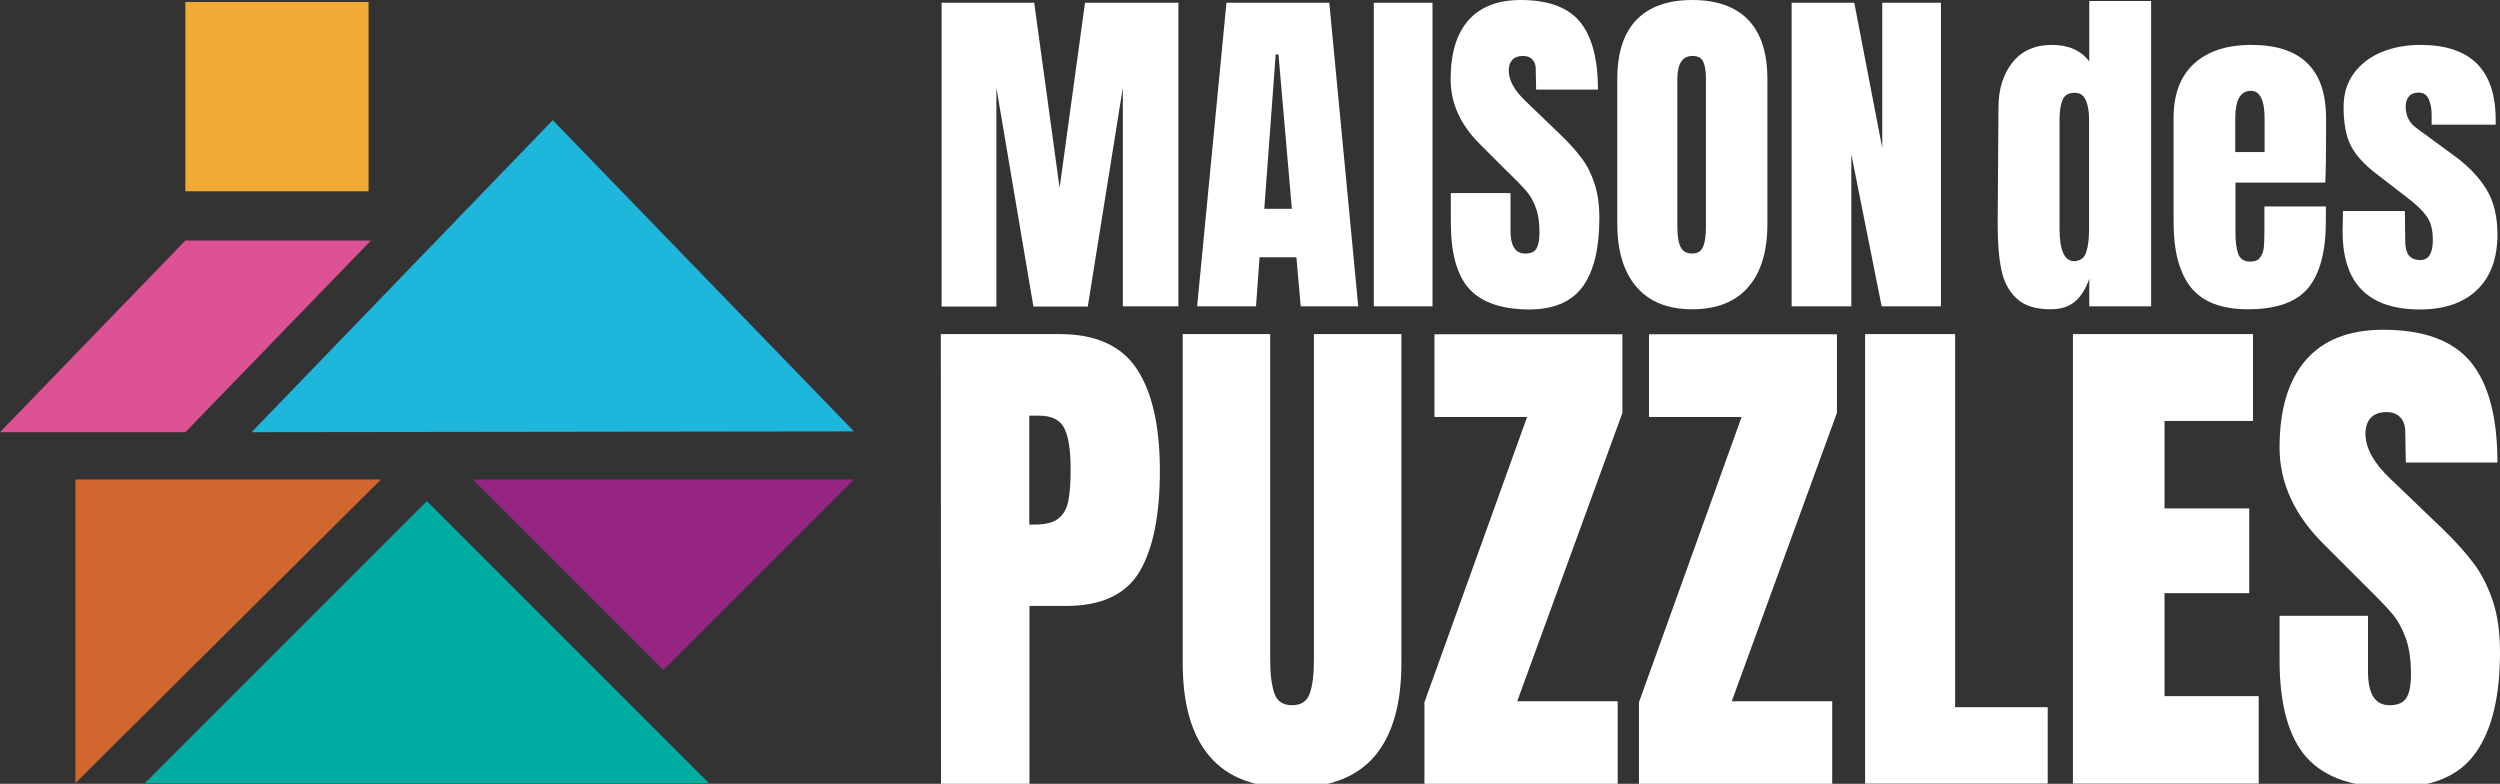
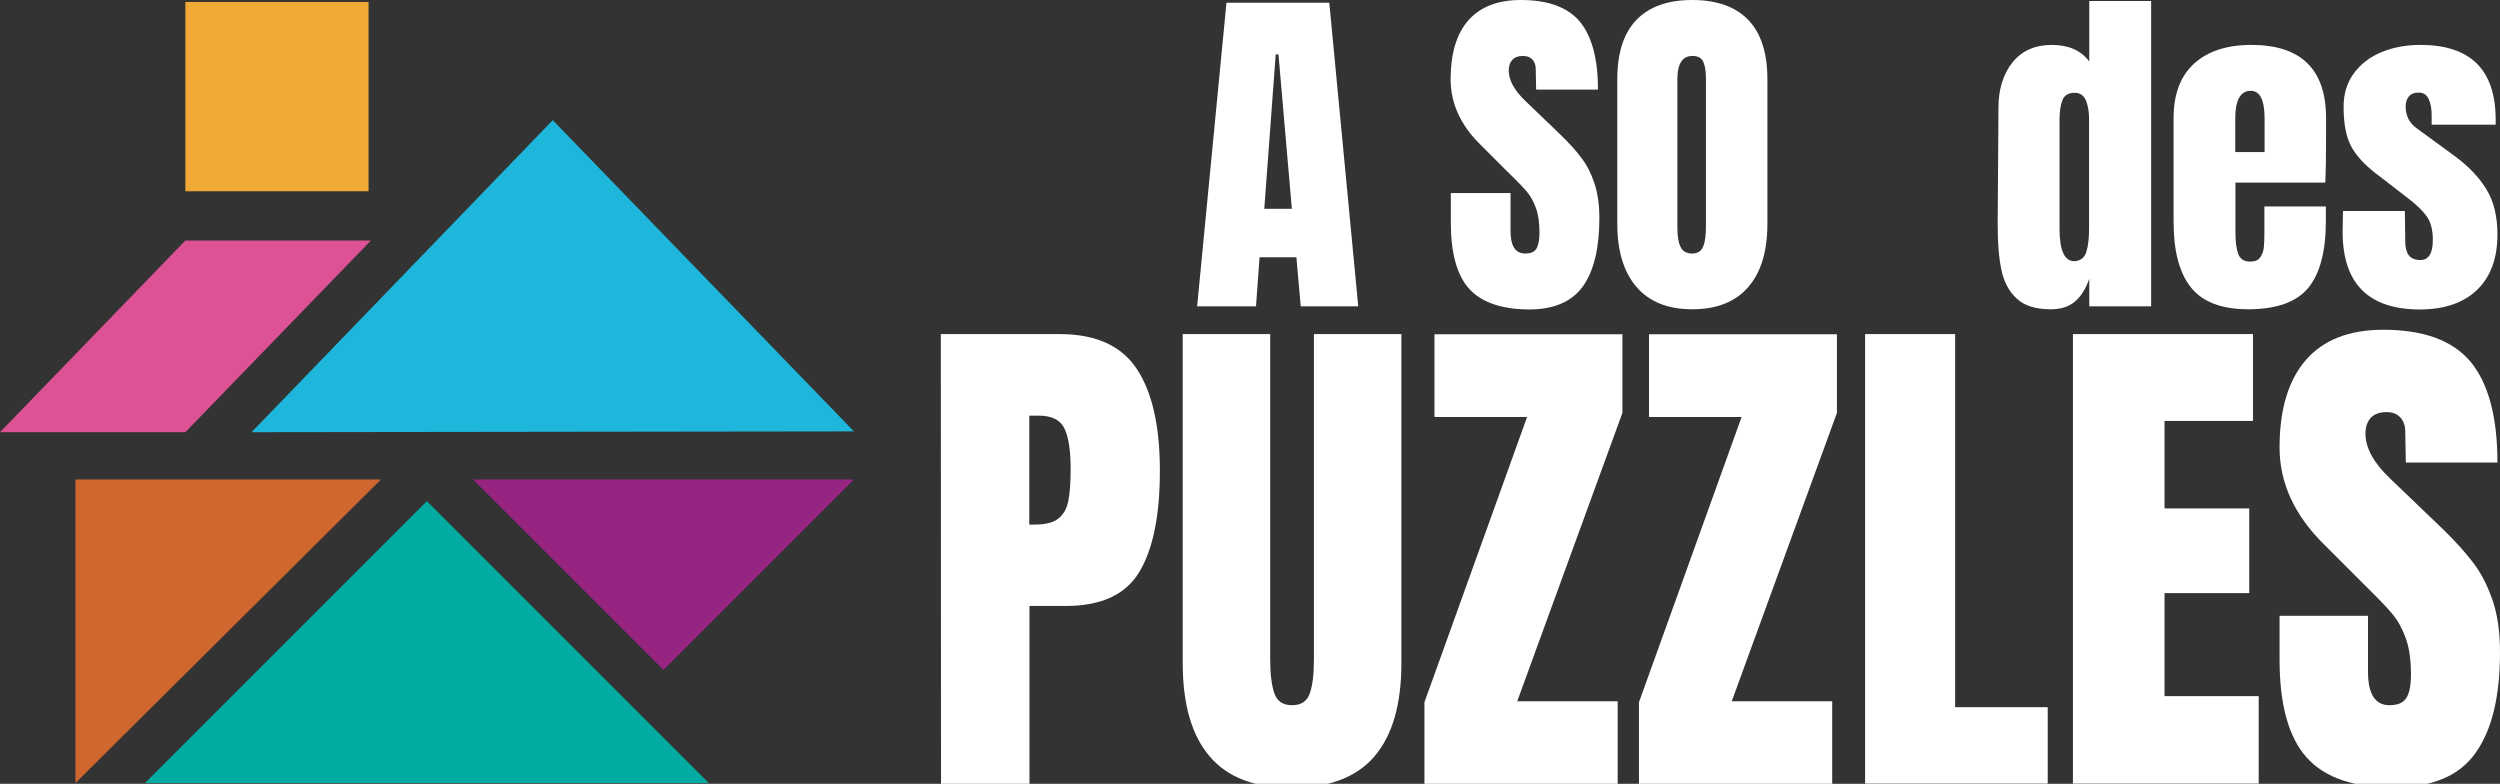
<svg xmlns="http://www.w3.org/2000/svg" version="1.1" id="Capa_1" x="0px" y="0px" viewBox="0 0 1269.1 397.9" style="enable-background:new 0 0 1269.1 397.9;" xml:space="preserve">
  <rect x="0" y="0" width="1269.1" height="397.9" fill="#333333" stroke="none" />
  <style type="text/css">
	.st0{fill:#F0A934;}
	.st1{fill:#D0672E;}
	.st2{fill:#DD5195;}
	.st3{fill:#1EB6DA;}
	.st4{fill:#00ACA1;}
	.st5{fill:#962582;}
	.st6{fill:#FFFFFF;}
</style>
  <g>
    <rect x="94.1" y="1" class="st0" width="93" height="96.1" />
    <polygon class="st1" points="38.3,397.5 38.3,243.4 193.4,243.4  " />
    <polygon class="st2" points="94.1,219.4 0,219.4 94.1,122.1 188.3,122.1  " />
    <polygon class="st3" points="433.5,219 127.7,219.4 280.6,61  " />
    <polygon class="st4" points="359.8,397.5 73.6,397.5 216.7,254.4  " />
    <polygon class="st5" points="240.1,243.4 433.5,243.4 336.8,340.1  " />
    <g>
      <g>
-         <path class="st6" d="M478,155.6V1.4h47l12.9,94l12.9-94h47.4v154.1H570v-111l-17.8,111.1h-27.6L505.8,44.5v111.1H478z" />
        <path class="st6" d="M607.7,155.6L622.6,1.4h52.2l14.7,154.1h-29.2l-2.2-24.9h-18.7l-1.8,24.9h-29.9V155.6z M641.8,106h14     L649,27.6h-1.4L641.8,106z" />
-         <path class="st6" d="M697.4,155.6V1.4h29.8v154.1h-29.8V155.6z" />
        <path class="st6" d="M745.8,146.6c-6.2-6.9-9.3-18.1-9.3-33.6V98h30.3v19.2c0,7.7,2.5,11.5,7.4,11.5c2.8,0,4.7-0.8,5.7-2.4     s1.6-4.3,1.6-8.2c0-5-0.6-9.2-1.8-12.5s-2.7-6-4.6-8.3c-1.9-2.2-5.2-5.7-10-10.3l-13.3-13.3c-10.3-10-15.4-21.2-15.4-33.4     c0-13.2,3-23.2,9.1-30.1C751.6,3.4,760.4,0,772,0c13.9,0,23.9,3.7,30,11c6.1,7.4,9.2,18.9,9.2,34.5h-31.4L779.6,35     c0-2-0.6-3.6-1.7-4.8c-1.1-1.2-2.7-1.8-4.8-1.8c-2.4,0-4.2,0.7-5.4,2s-1.8,3.1-1.8,5.4c0,5,2.9,10.2,8.6,15.6l17.9,17.2     c4.2,4.1,7.7,7.9,10.4,11.6c2.8,3.6,5,8,6.6,12.9c1.7,5,2.5,10.9,2.5,17.7c0,15.2-2.8,26.7-8.3,34.5     c-5.6,7.8-14.7,11.8-27.5,11.8C762.2,157,752.1,153.5,745.8,146.6z" />
        <path class="st6" d="M830.7,145.6c-6.5-7.6-9.7-18.3-9.7-32V40.2c0-13.3,3.2-23.3,9.7-30.1C837.2,3.4,846.6,0,859.1,0     c12.4,0,21.9,3.4,28.4,10.1c6.5,6.8,9.7,16.8,9.7,30.1v73.4c0,13.9-3.2,24.6-9.7,32.1s-16,11.3-28.4,11.3     C846.6,157,837.2,153.2,830.7,145.6z M864.6,125.1c1-2.4,1.4-5.7,1.4-10V39.7c0-3.3-0.4-6.1-1.3-8.2c-0.9-2.1-2.7-3.1-5.5-3.1     c-5.1,0-7.7,3.9-7.7,11.7v75.2c0,4.4,0.5,7.8,1.6,10c1.1,2.3,3.1,3.4,5.9,3.4C861.8,128.7,863.7,127.5,864.6,125.1z" />
-         <path class="st6" d="M909.5,155.6V1.4h31.8l14.2,73.7V1.4h29.8v154.1h-30.1l-15.4-77.2v77.2h-30.3V155.6z" />
        <path class="st6" d="M1023.7,151.5c-3.9-3.6-6.5-8.5-7.7-14.5c-1.3-6-1.9-13.8-1.9-23.2l0.4-59.2c0-9.3,2.4-17,7.1-22.9     s11.4-8.9,20-8.9c8.5,0,14.8,2.8,19,8.4V0.5h31.4v155h-31.4v-14c-1.8,5.1-4.2,9-7.3,11.6c-3.1,2.6-7.1,3.9-12.3,3.9     C1033.4,157,1027.6,155.2,1023.7,151.5z M1059.1,127.9c1-3.1,1.4-7.1,1.4-12.3V110V60.7c0-3.8-0.5-7.1-1.6-9.7     c-1.1-2.6-3-3.9-5.7-3.9c-3.1,0-5.2,1.2-6.2,3.7s-1.5,5.8-1.5,10v55.3c0,11,2.5,16.5,7.5,16.5     C1056.1,132.4,1058.2,130.9,1059.1,127.9z" />
        <path class="st6" d="M1112.2,145.9c-5.9-7.4-8.8-18.5-8.8-33.2V59.9c0-12.1,3.5-21.3,10.4-27.6s16.6-9.5,29.1-9.5     c25.2,0,37.9,12.4,37.9,37.1v9.5c0,9.6-0.1,17.3-0.4,23.3h-45.6v25.5c0,4.5,0.5,8.1,1.4,10.7c1,2.6,3,3.9,6.1,3.9     c2.4,0,4.1-0.7,5.1-2.2c1-1.4,1.6-3.1,1.8-4.9c0.2-1.9,0.3-4.6,0.3-8.2v-12.7h31.2v7.5c0,15.3-3,26.6-8.9,33.8     s-16.1,10.9-30.6,10.9C1127.8,157,1118.1,153.3,1112.2,145.9z M1149.6,77.2V60.3c0-9.4-2.3-14.2-7-14.2c-5.3,0-7.9,4.7-7.9,14.2     v16.9H1149.6z" />
        <path class="st6" d="M1189.2,117.5l0.2-10.4h31.4l0.2,15.4c0,3.1,0.6,5.5,1.8,7.1c1.2,1.6,3.2,2.4,5.9,2.4     c4.2,0,6.3-3.4,6.3-10.2c0-5-1-9-3-11.8c-2-2.9-5.1-5.9-9.4-9.2l-16.7-12.9c-5.7-4.4-9.9-9-12.4-13.7s-3.8-11.4-3.8-20     c0-6.7,1.8-12.4,5.3-17.1s8.2-8.3,14.1-10.7s12.4-3.6,19.6-3.6c25.5,0,38.2,12.7,38.2,38v2.5h-32.5v-5c0-3.1-0.5-5.8-1.5-8     s-2.7-3.3-5.1-3.3c-2.2,0-3.8,0.6-4.9,1.9c-1.1,1.3-1.7,3-1.7,5.1c0,4.8,1.9,8.5,5.6,11.1l19.4,14.2c6.9,5.1,12.3,10.7,16,16.8     c3.7,6,5.6,13.7,5.6,22.9c0,12.2-3.5,21.6-10.4,28.2s-16.6,9.9-29.1,9.9C1202.2,157,1189.2,143.9,1189.2,117.5z" />
      </g>
      <g>
        <path class="st6" d="M477.6,169.6H538c18.2,0,31.3,5.9,39.1,17.7s11.7,29,11.7,51.7s-3.5,39.8-10.4,51.3s-19.3,17.3-37.2,17.3     h-18.6v90.3h-44.9L477.6,169.6L477.6,169.6z M525.2,266.3c5.5,0,9.5-1,12.1-3.1c2.6-2,4.2-5,5-8.8s1.2-9.3,1.2-16.3     c0-9.6-1.1-16.5-3.2-20.7s-6.4-6.4-12.8-6.4h-5v55.3H525.2L525.2,266.3z" />
        <path class="st6" d="M614.1,384c-9.1-10.6-13.7-26.4-13.7-47.3V169.6h44.4v165.3c0,7.3,0.7,12.9,2.1,17c1.4,4.1,4.4,6.1,9,6.1     s7.6-2,9-6s2.1-9.7,2.1-17.1V169.6h44.4v167.1c0,20.9-4.6,36.7-13.7,47.3c-9.1,10.6-23.1,15.9-41.8,15.9     C637.1,400,623.2,394.7,614.1,384z" />
        <path class="st6" d="M723.1,397.9v-41.4l52.1-144.8h-47v-42h95.4v39.9L770.2,356h51v42L723.1,397.9L723.1,397.9z" />
        <path class="st6" d="M832,397.9v-41.4l52.1-144.8h-47v-42h95.4v39.9L879.1,356h51v42L832,397.9L832,397.9z" />
        <path class="st6" d="M946.8,397.9V169.6h45.7V359h47v38.8h-92.7V397.9z" />
        <path class="st6" d="M1052.3,397.9V169.6h91.4v44.1h-44.9v44.4h43v43h-43v52.3h47.8v44.4h-94.3V397.9z" />
        <path class="st6" d="M1171,384.6c-9.2-10.3-13.8-26.8-13.8-49.7v-22.3h44.9V341c0,11.3,3.6,17,10.9,17c4.1,0,6.9-1.2,8.5-3.6     s2.4-6.4,2.4-12.1c0-7.4-0.9-13.6-2.7-18.5c-1.8-4.9-4-8.9-6.8-12.2c-2.7-3.3-7.7-8.4-14.7-15.3l-19.7-19.7     c-15.2-14.9-22.8-31.4-22.8-49.4c0-19.5,4.5-34.3,13.4-44.5s22-15.3,39.2-15.3c20.5,0,35.3,5.4,44.4,16.3     c9,10.9,13.6,27.9,13.6,51.1h-46.5l-0.3-15.7c0-3-0.8-5.4-2.5-7.2s-4-2.7-7-2.7c-3.5,0-6.2,1-8,2.9c-1.8,2-2.7,4.6-2.7,8     c0,7.4,4.3,15.1,12.8,23.1l26.6,25.5c6.2,6,11.3,11.7,15.4,17.1s7.3,11.8,9.8,19.1c2.5,7.4,3.7,16.1,3.7,26.2     c0,22.5-4.1,39.5-12.4,51.1c-8.2,11.6-21.8,17.4-40.8,17.4C1195.2,400,1180.3,394.9,1171,384.6z" />
      </g>
    </g>
  </g>
</svg>